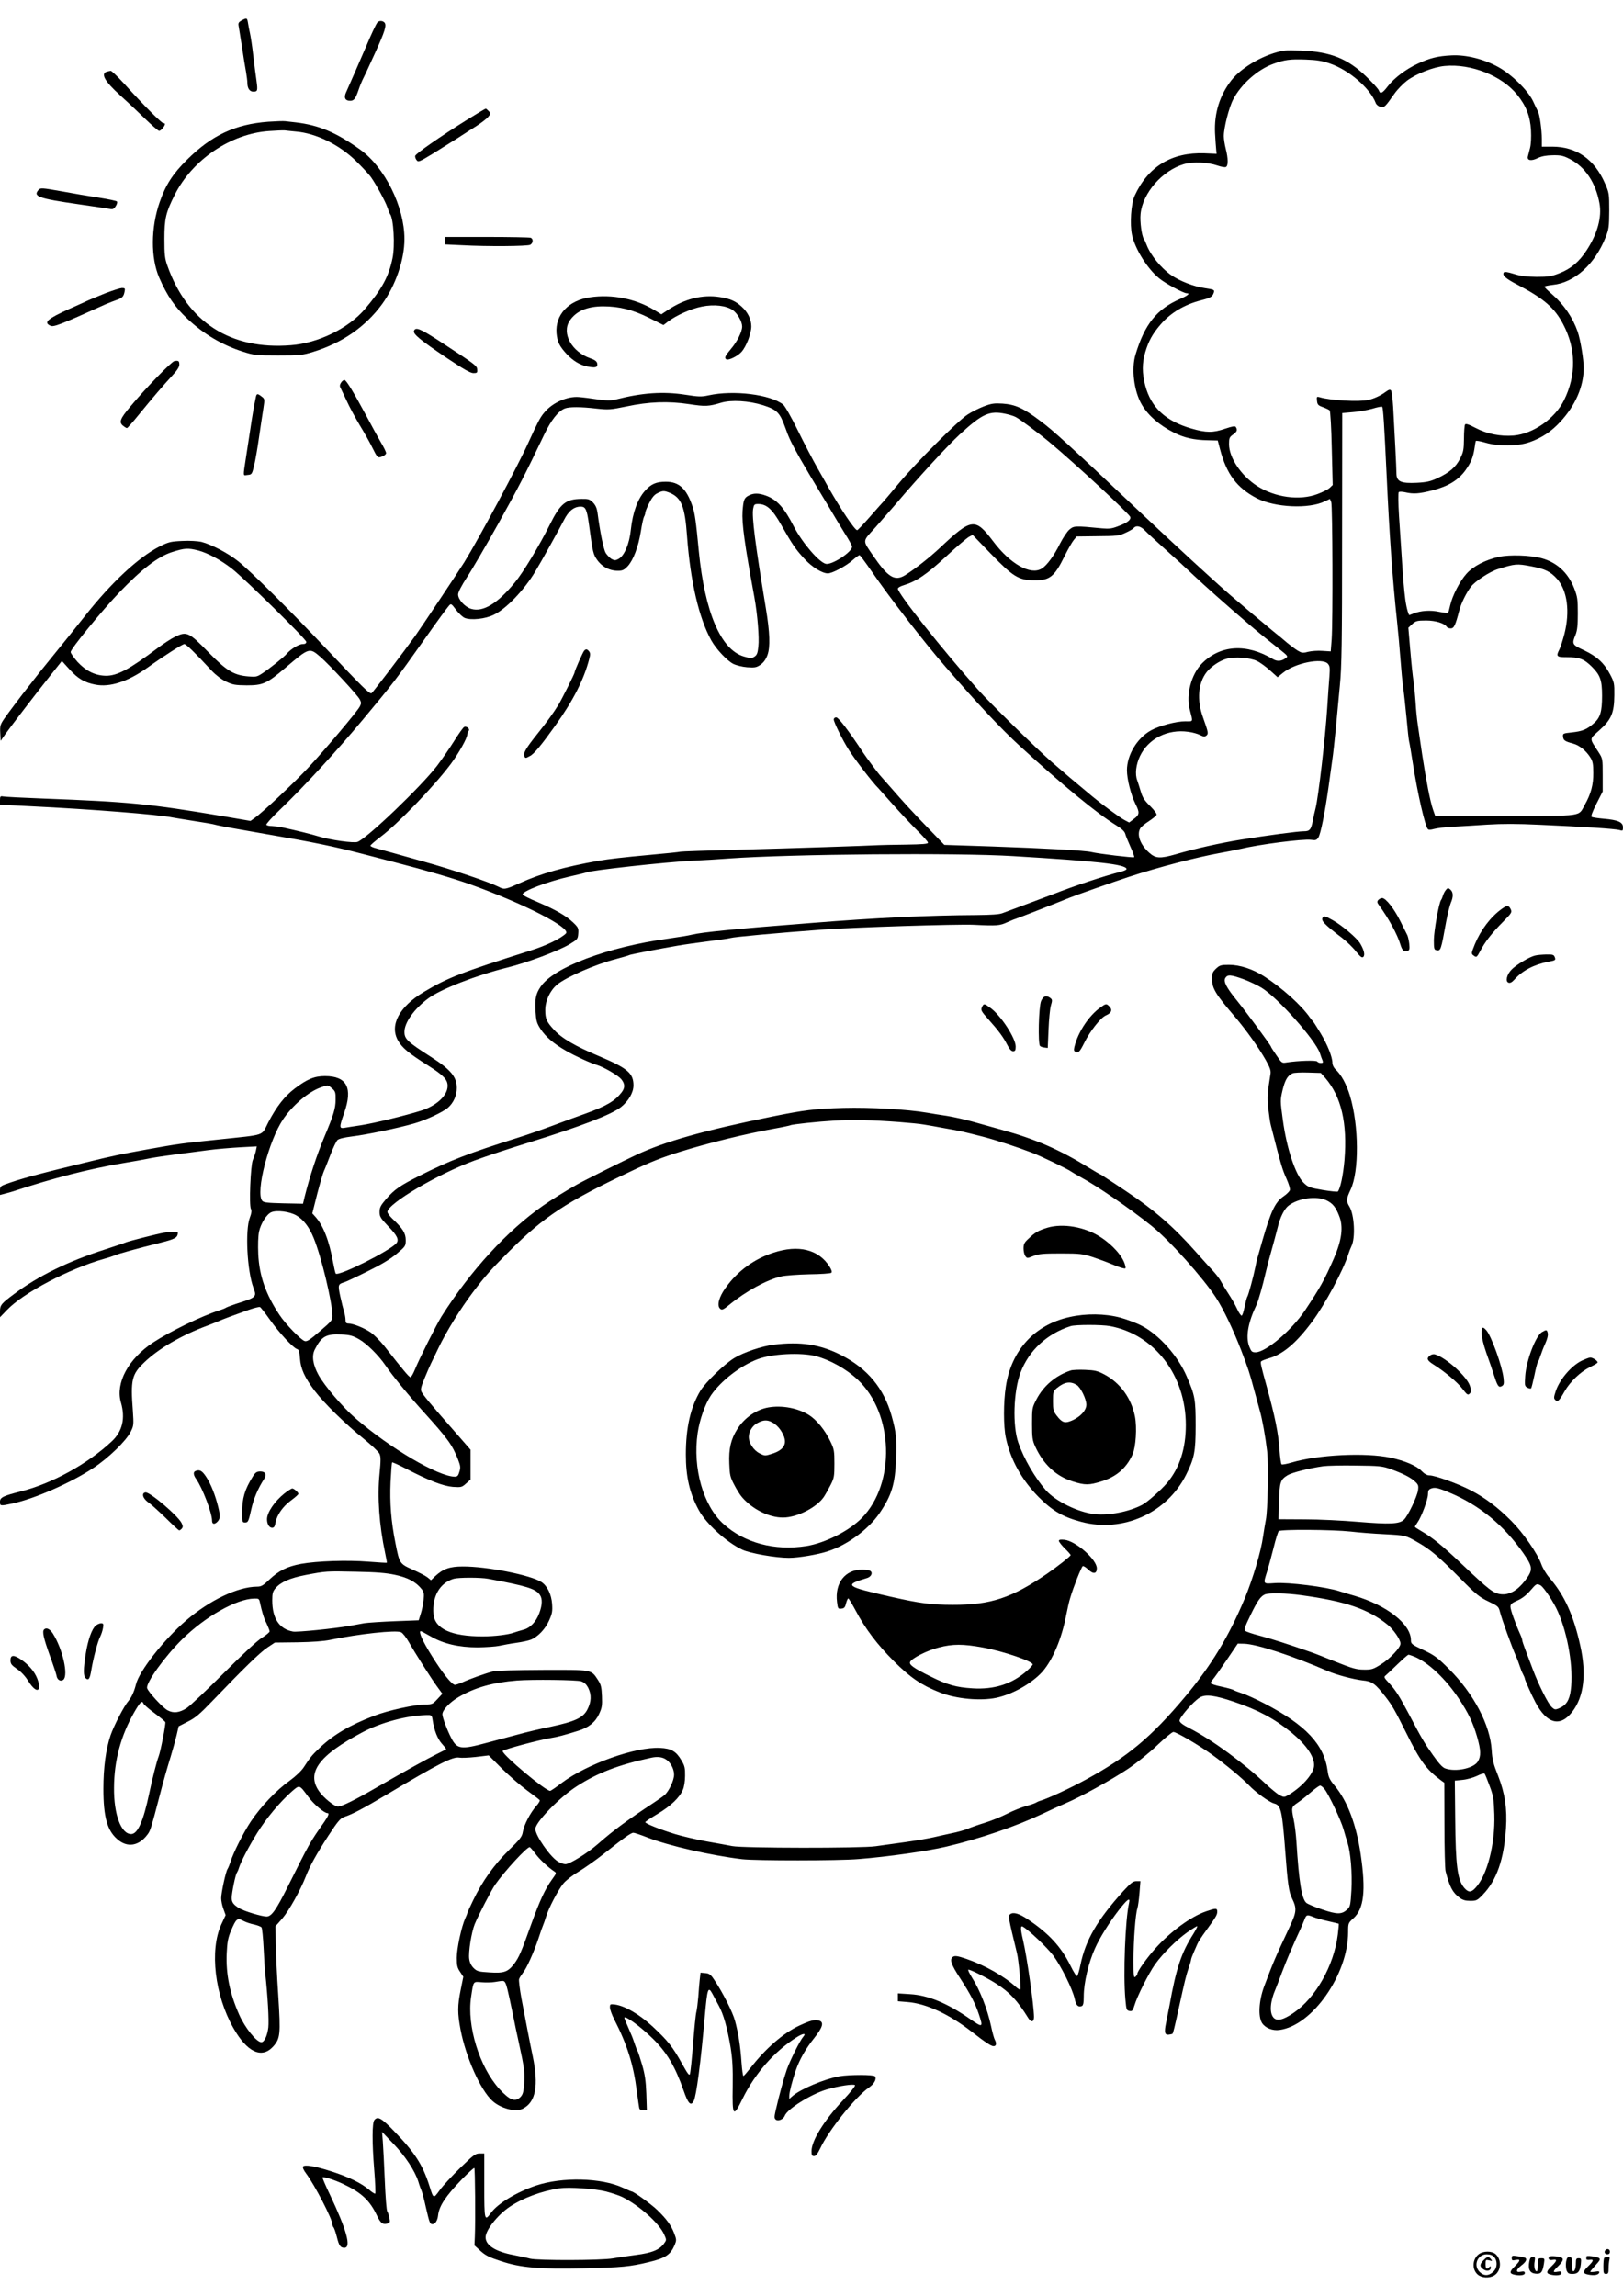
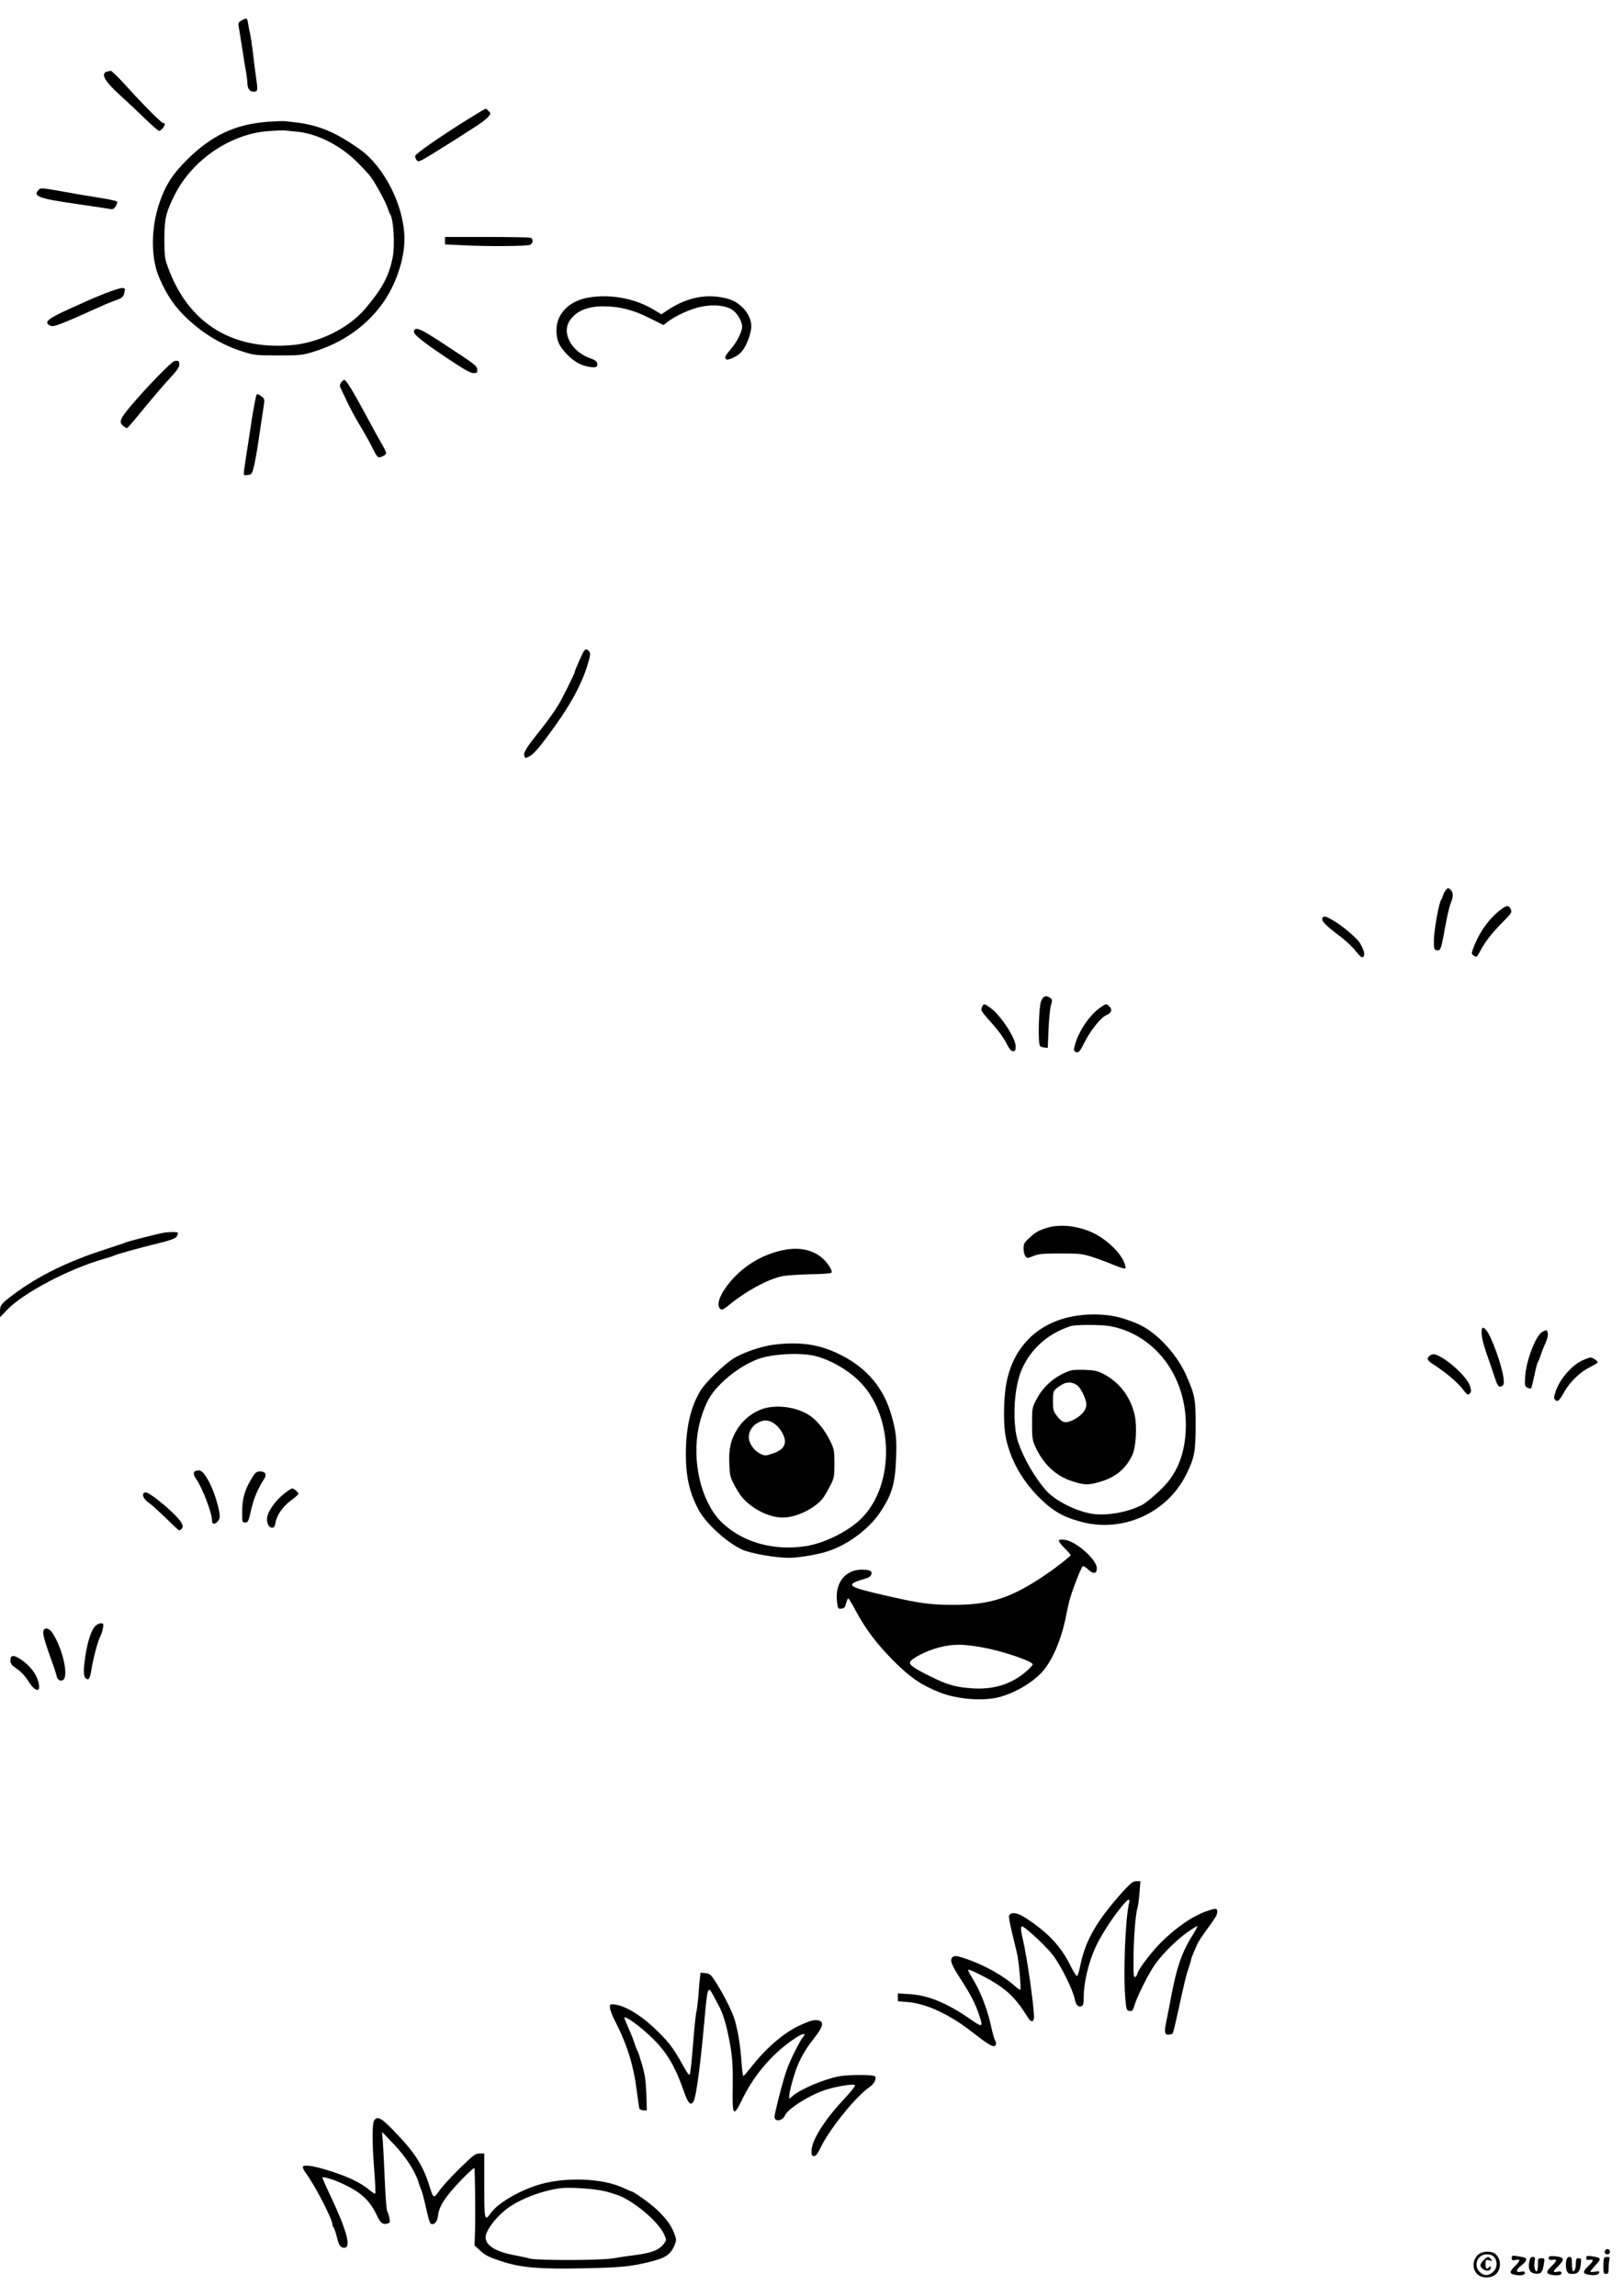
<svg xmlns="http://www.w3.org/2000/svg" version="1.0" width="1240pt" height="1754pt" viewBox="0 0 1240 1754" preserveAspectRatio="xMidYMid meet">
  <g transform="translate(0,1754) scale(0.1,-0.1)" fill="#000000" stroke="none">
    <path d="M1846 17384 c-23 -13 -27 -21 -23 -42 3 -15 14 -88 26 -162 11 -74 25 -160 31 -191 5 -30 10 -68 10 -83 0 -40 17 -66 45 -66 33 0 35 7 25 81 -5 35 -17 123 -25 194 -8 72 -20 148 -25 170 -5 22 -12 57 -15 78 -7 42 -9 42 -49 21z" />
-     <path d="M2883 17368 c-11 -14 -45 -86 -88 -188 -37 -86 -133 -307 -152 -348 -17 -39 -5 -62 32 -62 29 0 41 15 64 82 10 30 24 63 29 74 9 17 37 75 102 219 70 154 85 202 68 222 -13 16 -43 17 -55 1z" />
-     <path d="M9815 17154 c-145 -23 -323 -122 -406 -226 -90 -115 -133 -252 -126 -404 3 -54 7 -112 9 -129 l3 -30 -92 4 c-250 9 -431 -100 -534 -324 -28 -61 -38 -219 -20 -301 24 -108 118 -257 206 -329 46 -39 187 -115 211 -115 30 0 11 -17 -51 -44 -177 -77 -269 -192 -339 -423 -34 -110 -12 -282 47 -383 50 -85 134 -158 247 -215 77 -39 153 -56 257 -58 l77 -2 17 -65 c49 -190 129 -297 281 -376 138 -71 398 -83 519 -24 l40 19 10 -25 c10 -28 13 -908 3 -1050 l-7 -90 -63 4 c-35 3 -85 -1 -110 -7 -41 -11 -49 -9 -81 10 -19 12 -54 38 -78 58 -23 20 -72 61 -110 91 -60 49 -257 215 -325 274 -128 111 -404 365 -681 626 -565 534 -670 630 -774 707 -127 96 -188 123 -285 130 -64 4 -85 1 -143 -21 -37 -14 -93 -42 -125 -63 -74 -48 -390 -364 -523 -523 -57 -69 -111 -132 -119 -141 -8 -8 -55 -61 -104 -117 -49 -56 -93 -102 -97 -102 -18 0 -124 158 -219 325 -9 17 -46 82 -82 145 -36 63 -105 195 -153 293 -49 100 -98 186 -112 197 -98 77 -379 112 -570 70 -55 -12 -76 -11 -178 5 -169 26 -329 15 -528 -36 -40 -10 -66 -10 -140 0 -51 8 -115 16 -143 18 -90 8 -206 -44 -267 -120 -31 -36 -51 -77 -122 -232 -77 -171 -377 -731 -488 -910 -40 -65 -327 -495 -373 -560 -88 -123 -325 -434 -335 -440 -14 -9 -65 41 -347 340 -279 296 -573 588 -670 666 -78 63 -206 130 -284 150 -28 6 -89 10 -145 7 -89 -4 -105 -8 -173 -42 -162 -83 -368 -274 -570 -530 -69 -87 -179 -225 -245 -305 -66 -81 -131 -162 -145 -181 -14 -18 -34 -45 -46 -59 -44 -55 -152 -198 -183 -243 -29 -43 -32 -54 -29 -108 l3 -59 35 50 c45 63 227 301 343 447 l90 113 58 -64 c64 -71 115 -101 199 -117 110 -21 246 23 394 128 127 91 270 182 284 182 14 0 77 -61 208 -202 32 -34 75 -67 110 -84 52 -25 70 -28 159 -29 124 0 154 13 297 135 181 154 182 154 265 83 70 -61 284 -291 302 -326 12 -23 12 -31 0 -54 -21 -40 -268 -332 -391 -464 -111 -119 -347 -340 -409 -385 l-35 -25 -215 37 c-558 94 -710 109 -1369 134 -157 6 -295 13 -307 16 -20 4 -23 0 -23 -29 l0 -34 238 -12 c454 -22 975 -63 1082 -86 14 -3 86 -14 160 -26 74 -11 149 -24 165 -29 17 -6 188 -37 380 -70 368 -63 519 -94 750 -154 77 -20 183 -48 235 -61 252 -65 455 -125 579 -169 411 -147 776 -334 735 -376 -37 -38 -152 -94 -268 -130 -533 -169 -633 -207 -817 -317 -190 -113 -266 -257 -196 -375 32 -54 80 -94 229 -188 118 -75 148 -107 148 -155 0 -73 -85 -152 -203 -189 -121 -38 -358 -96 -462 -112 -49 -7 -105 -16 -122 -19 -42 -7 -42 3 -3 115 67 190 20 280 -147 280 -81 0 -136 -23 -231 -95 -77 -58 -139 -137 -202 -258 -56 -108 -10 -92 -385 -132 -279 -29 -301 -32 -535 -74 -210 -38 -277 -52 -480 -102 -367 -89 -501 -126 -607 -165 -39 -14 -43 -19 -43 -49 l0 -33 38 10 c20 5 51 14 67 19 302 100 580 171 835 214 80 13 165 29 190 34 25 6 115 20 200 31 85 11 205 27 265 35 61 8 168 17 239 21 l128 7 -7 -34 c-4 -19 -14 -50 -23 -69 -18 -42 -30 -347 -15 -375 7 -12 5 -32 -8 -66 -37 -96 -21 -406 27 -535 27 -72 25 -74 -136 -125 -36 -12 -69 -25 -75 -29 -5 -4 -28 -13 -50 -20 -133 -42 -375 -160 -505 -245 -190 -125 -289 -310 -246 -458 35 -121 12 -221 -71 -298 -184 -172 -454 -320 -688 -380 -140 -35 -165 -47 -165 -80 0 -33 1 -34 94 -14 170 36 450 159 620 272 118 78 251 208 285 277 23 46 23 54 16 160 -18 234 -8 277 84 366 110 107 288 211 486 284 39 15 79 31 90 36 21 10 117 46 230 86 38 13 75 22 81 20 6 -2 40 -46 77 -98 71 -100 176 -213 206 -223 15 -4 19 -19 23 -73 6 -79 35 -143 113 -247 71 -93 235 -254 370 -362 60 -49 116 -101 124 -117 11 -24 11 -49 1 -153 -18 -176 -3 -392 43 -608 8 -38 14 -71 13 -72 -1 -2 -65 2 -142 8 -162 13 -392 5 -514 -17 -106 -20 -169 -51 -242 -120 -48 -46 -62 -54 -95 -54 -146 -1 -361 -103 -542 -259 -169 -146 -357 -385 -382 -487 -14 -56 -34 -100 -59 -129 -32 -37 -109 -185 -135 -260 -36 -105 -55 -247 -55 -410 0 -212 29 -317 105 -383 78 -70 169 -54 236 40 18 25 27 54 84 273 36 139 60 222 90 320 15 50 35 121 44 159 l16 69 70 36 c57 28 92 58 185 155 243 253 367 374 423 411 l57 38 173 2 c112 2 200 8 252 19 216 45 501 76 539 58 13 -6 39 -39 59 -74 45 -80 173 -282 221 -347 l36 -49 -38 -41 c-35 -38 -41 -41 -91 -41 -79 0 -289 -46 -394 -87 -187 -72 -307 -143 -413 -243 -60 -57 -72 -71 -124 -151 -18 -27 -61 -68 -109 -103 -101 -72 -219 -197 -294 -309 -58 -88 -134 -238 -157 -312 -7 -22 -17 -45 -21 -51 -13 -16 -49 -181 -49 -224 0 -19 7 -56 17 -82 l17 -47 -33 -71 c-91 -197 -50 -542 93 -793 104 -183 215 -235 302 -141 56 62 59 92 40 392 -10 147 -18 326 -19 397 l-2 131 52 59 c50 58 138 215 179 320 31 81 84 176 174 314 71 109 91 132 120 142 66 22 143 63 330 174 395 235 500 288 549 279 14 -3 71 -1 126 5 l99 12 100 -100 c56 -55 142 -130 191 -166 50 -37 94 -70 98 -75 5 -4 -7 -25 -26 -46 -46 -52 -93 -143 -102 -196 -6 -38 -19 -55 -109 -143 -112 -111 -200 -234 -271 -381 -25 -51 -45 -96 -45 -99 0 -4 -7 -21 -15 -38 -29 -64 -65 -231 -65 -302 0 -59 4 -76 25 -107 l25 -38 -20 -99 c-25 -123 -25 -179 -1 -306 41 -211 151 -458 242 -542 66 -60 179 -89 235 -60 98 51 121 176 74 402 -17 78 -59 297 -86 440 -13 71 -21 138 -18 147 3 10 16 30 28 46 29 34 86 162 121 267 14 44 30 89 35 100 5 11 14 38 21 60 19 67 95 211 134 258 21 25 73 65 119 92 44 27 130 87 189 134 152 121 208 161 226 161 9 0 56 -16 105 -35 162 -64 486 -138 726 -167 106 -12 735 -12 890 1 226 18 527 61 670 95 256 60 535 156 740 253 52 25 129 60 171 78 114 48 349 178 477 263 64 43 159 119 221 178 60 57 116 104 126 104 23 0 194 -100 295 -173 104 -75 231 -180 285 -237 51 -53 154 -127 189 -136 53 -13 62 -52 86 -369 18 -241 27 -308 51 -355 38 -78 36 -104 -16 -215 -117 -250 -126 -271 -197 -460 -40 -109 -47 -230 -15 -279 25 -38 81 -60 134 -52 250 34 523 424 523 747 0 68 1 70 40 105 81 73 97 211 56 489 -33 226 -100 404 -196 521 -41 49 -50 68 -56 113 -26 204 -166 354 -486 520 -62 32 -138 67 -168 76 -30 10 -59 21 -65 25 -5 5 -47 16 -92 26 -46 9 -83 22 -83 27 0 6 8 19 18 30 9 10 56 76 103 145 l86 127 49 -1 c97 -3 366 -91 639 -209 66 -29 196 -63 265 -71 74 -7 97 -24 177 -127 50 -65 68 -96 156 -272 108 -218 153 -280 267 -365 l25 -18 1 -324 c0 -177 4 -336 9 -353 31 -119 53 -161 105 -200 25 -19 46 -25 84 -25 46 0 53 3 96 48 105 109 161 270 176 505 10 152 -8 269 -60 402 -36 90 -45 125 -49 195 -11 193 -138 434 -328 623 -86 86 -111 104 -194 143 -89 42 -95 47 -95 75 0 123 -184 267 -433 340 -40 11 -91 27 -113 34 -100 33 -390 70 -495 62 -91 -6 -89 -10 -58 89 12 38 34 120 50 183 15 62 33 119 39 125 15 15 409 12 550 -3 58 -7 173 -16 255 -20 166 -9 162 -8 260 -64 97 -56 158 -108 320 -272 123 -125 150 -146 217 -178 73 -35 78 -39 88 -79 15 -59 88 -261 124 -343 8 -16 19 -47 26 -68 7 -22 18 -51 26 -65 8 -15 14 -30 14 -34 0 -10 55 -133 82 -183 88 -165 190 -190 282 -69 87 114 108 286 60 502 -51 232 -120 385 -235 519 -25 28 -53 76 -63 105 -29 81 -138 239 -230 331 -105 105 -198 175 -309 233 -98 51 -273 114 -315 114 -19 0 -39 11 -62 35 -38 39 -128 77 -235 100 -192 41 -555 23 -757 -37 -37 -11 -71 -17 -76 -14 -5 3 -12 52 -16 108 -8 127 -34 256 -101 498 -41 147 -46 171 -40 180 3 5 31 16 62 25 107 31 209 118 331 283 94 126 236 391 272 507 7 22 18 51 25 65 32 62 23 241 -15 303 -26 43 -25 57 9 130 66 140 64 488 -5 717 -27 88 -65 159 -109 200 -15 14 -25 35 -25 50 0 46 -38 141 -92 230 -28 47 -54 87 -58 90 -3 3 -13 14 -21 26 -65 94 -210 225 -349 315 -86 56 -187 89 -270 89 -61 0 -71 -3 -99 -29 -26 -25 -31 -36 -31 -77 0 -74 27 -118 178 -294 86 -102 176 -228 233 -328 32 -57 40 -80 36 -105 -23 -140 -25 -179 -17 -264 6 -51 14 -110 20 -130 77 -302 86 -333 120 -409 17 -38 28 -75 25 -85 -4 -11 -25 -32 -49 -48 -63 -44 -95 -109 -162 -341 -38 -131 -44 -152 -53 -200 -14 -70 -53 -214 -61 -225 -4 -5 -13 -40 -21 -77 -7 -38 -17 -68 -23 -68 -6 1 -22 24 -35 53 -13 29 -42 79 -63 111 -22 33 -48 76 -58 95 -10 20 -36 54 -57 77 -21 22 -83 91 -138 153 -164 186 -318 320 -530 461 -60 40 -129 86 -153 101 -23 16 -44 29 -47 29 -2 0 -41 23 -87 51 -222 137 -408 218 -658 287 -63 18 -164 46 -225 63 -60 17 -150 37 -200 45 -49 7 -117 18 -150 24 -158 27 -433 42 -640 37 -219 -6 -303 -17 -545 -66 -526 -107 -818 -190 -1039 -293 -89 -41 -407 -200 -452 -226 -83 -47 -198 -118 -259 -161 -276 -193 -554 -496 -776 -846 -38 -61 -170 -323 -204 -407 -13 -32 -28 -58 -34 -58 -10 0 -50 47 -199 237 -32 40 -78 86 -103 104 -51 35 -136 69 -171 69 -18 0 -23 6 -23 28 0 15 -5 43 -11 62 -6 19 -19 72 -29 117 -19 89 -17 94 30 108 14 4 93 41 177 83 106 52 174 93 223 134 68 57 70 60 70 105 0 52 -22 88 -97 159 -24 22 -43 48 -43 56 0 63 385 290 665 393 92 34 270 93 420 139 390 121 625 211 699 269 58 46 96 111 96 166 0 93 -45 131 -260 222 -188 79 -291 139 -352 208 -52 57 -62 79 -62 146 0 71 37 150 92 195 70 57 291 154 450 195 52 14 97 27 101 30 8 5 227 47 366 71 44 8 151 23 237 34 87 11 163 22 170 25 24 8 347 38 713 65 218 16 1027 42 1144 36 179 -9 200 -7 258 20 30 13 56 24 59 24 5 0 357 138 414 162 41 17 327 118 452 159 232 76 521 151 703 184 50 9 117 22 150 30 150 36 482 78 541 70 36 -5 43 -3 57 18 17 27 49 184 77 382 10 72 23 166 29 210 7 44 18 152 27 240 8 88 22 237 31 330 14 142 17 326 17 1125 l1 955 80 7 c44 3 111 15 150 26 38 12 72 18 75 15 8 -7 16 -136 34 -518 21 -455 45 -797 80 -1122 8 -76 20 -205 26 -288 6 -82 15 -179 21 -215 5 -36 16 -139 25 -230 8 -91 17 -173 20 -183 3 -9 16 -86 29 -170 36 -230 93 -479 115 -501 6 -6 23 -5 47 2 21 6 85 14 143 17 58 3 177 10 265 16 112 7 230 7 395 -1 340 -15 579 -31 612 -40 26 -8 28 -7 28 21 0 39 -39 56 -148 65 -44 4 -85 10 -91 14 -8 4 5 38 36 100 l48 94 0 126 c0 124 0 125 -32 175 -72 111 -72 95 7 167 91 81 113 132 114 268 1 89 -1 99 -32 158 -46 87 -99 137 -198 184 -93 43 -96 48 -66 120 13 33 17 72 17 163 0 108 -3 127 -28 192 -47 119 -132 197 -249 229 -86 23 -242 28 -323 11 -103 -22 -198 -71 -250 -129 -51 -56 -109 -169 -125 -242 -6 -27 -13 -52 -15 -56 -2 -4 -32 -1 -67 6 -68 15 -142 10 -197 -12 -19 -8 -35 -13 -35 -12 -15 30 -28 95 -36 179 -10 98 -14 161 -41 578 -6 95 -7 177 -2 182 4 4 26 4 48 -1 64 -15 108 -12 212 15 119 31 195 78 249 152 43 60 59 99 70 170 3 26 8 51 10 55 3 3 35 -2 72 -13 102 -30 246 -29 340 4 91 32 164 80 234 156 115 124 178 270 178 411 0 65 -25 215 -46 276 -37 107 -105 207 -193 284 -34 29 -61 56 -61 60 0 4 28 10 63 14 165 16 322 157 404 363 25 62 27 80 28 203 0 130 -1 138 -32 208 -80 185 -219 282 -403 282 l-80 0 0 58 c0 69 -16 186 -29 210 -5 9 -22 44 -37 77 -37 81 -162 205 -265 262 -109 61 -247 96 -359 90 -104 -5 -164 -20 -255 -62 -92 -42 -182 -110 -231 -173 -42 -55 -59 -63 -69 -33 -3 10 -46 58 -95 105 -144 139 -273 190 -498 200 -54 2 -110 2 -127 0z m345 -99 c147 -50 308 -189 351 -302 4 -12 20 -25 35 -29 30 -8 35 -3 109 102 22 31 65 75 95 98 74 54 201 104 288 112 201 19 437 -75 553 -219 69 -85 100 -165 106 -271 3 -54 0 -109 -7 -136 -6 -25 -14 -54 -17 -66 -7 -31 28 -36 77 -11 30 14 63 20 113 21 61 1 81 -3 131 -29 117 -60 197 -180 226 -337 20 -106 -15 -233 -98 -360 -57 -88 -120 -141 -207 -175 -61 -24 -83 -28 -175 -28 -79 1 -122 6 -175 23 -49 15 -71 18 -76 10 -13 -21 14 -46 105 -93 202 -106 283 -176 349 -302 99 -188 101 -390 6 -581 -70 -141 -236 -256 -384 -269 -102 -8 -204 12 -291 58 -54 28 -75 35 -81 26 -4 -7 -8 -55 -8 -107 -1 -85 -4 -102 -29 -152 -33 -66 -81 -107 -172 -150 -54 -25 -83 -32 -158 -36 -123 -6 -156 9 -157 71 0 44 -14 309 -25 507 -4 63 -11 121 -16 127 -8 10 -17 7 -42 -11 -36 -27 -88 -51 -131 -61 -70 -16 -295 -4 -373 21 -22 6 -23 4 -20 -27 3 -29 8 -36 45 -49 24 -9 47 -20 52 -25 5 -6 13 -136 16 -290 l7 -280 -23 -22 c-13 -12 -55 -33 -93 -47 -137 -52 -325 -26 -462 62 -122 79 -214 216 -214 319 0 46 3 54 30 73 31 22 36 35 22 58 -6 9 -25 6 -82 -13 -93 -32 -145 -31 -256 1 -198 57 -309 160 -354 328 -25 96 -25 171 0 256 25 84 55 139 115 209 77 91 185 155 311 187 75 19 88 28 98 60 6 20 1 22 -69 33 -84 12 -192 54 -258 100 -76 53 -157 152 -187 231 -7 19 -17 40 -21 45 -16 23 -31 133 -25 190 16 161 166 332 331 381 70 20 183 15 258 -11 26 -9 54 -14 62 -11 20 7 19 65 0 139 -8 32 -15 75 -15 97 0 64 40 221 72 281 61 117 187 228 306 271 88 32 128 37 247 33 85 -3 127 -10 185 -30z m-4331 -2610 c107 -34 129 -56 170 -170 29 -82 45 -115 115 -240 33 -58 116 -198 169 -285 25 -41 62 -102 81 -135 19 -33 60 -100 90 -149 31 -48 56 -94 56 -102 0 -41 -155 -142 -201 -131 -54 14 -181 163 -245 287 -74 145 -130 205 -215 235 -53 19 -92 19 -128 0 -36 -18 -41 -33 -48 -120 -6 -91 15 -248 91 -660 23 -128 38 -305 30 -373 -5 -51 -11 -66 -30 -78 -21 -14 -29 -14 -80 1 -177 51 -299 338 -345 805 -22 230 -30 288 -48 341 -46 137 -103 189 -204 189 -74 0 -113 -17 -160 -70 -56 -63 -93 -165 -107 -294 -11 -111 -50 -202 -95 -226 -23 -12 -30 -12 -53 0 -14 9 -34 30 -45 47 -16 29 -43 161 -62 307 -5 35 -15 57 -35 78 -25 25 -36 28 -87 27 -121 -1 -162 -35 -243 -198 -80 -160 -202 -363 -267 -441 -132 -161 -243 -228 -333 -201 -48 14 -100 71 -100 110 0 17 25 66 68 132 38 57 145 241 239 409 156 280 204 373 352 683 53 110 107 178 157 197 33 13 121 13 241 -1 92 -10 106 -9 228 16 173 37 321 42 480 18 123 -19 149 -18 245 11 78 23 210 15 319 -19z m1853 -66 c29 -6 65 -17 79 -25 30 -15 179 -126 259 -193 191 -159 605 -543 615 -569 8 -22 -22 -46 -93 -72 -46 -18 -69 -21 -122 -16 -208 20 -214 20 -249 -9 -18 -15 -50 -64 -73 -109 -46 -93 -101 -167 -140 -190 -85 -51 -239 35 -370 209 -138 182 -164 179 -408 -51 -79 -74 -189 -160 -265 -208 -79 -48 -130 -17 -244 149 -83 122 -84 105 16 215 32 36 101 115 153 175 176 208 399 450 492 536 173 159 228 184 350 158z m-2564 -604 c88 -37 115 -105 131 -330 26 -349 91 -627 186 -798 37 -66 120 -154 167 -178 22 -11 69 -23 106 -26 59 -4 71 -2 102 19 23 16 41 40 53 73 23 61 19 174 -12 360 -81 488 -108 700 -97 758 6 33 10 37 38 37 65 0 109 -39 178 -162 84 -148 109 -185 178 -259 56 -61 134 -109 177 -109 33 0 137 55 187 99 25 22 50 41 55 40 4 0 44 -53 88 -117 140 -205 411 -555 571 -738 249 -287 424 -473 565 -602 322 -295 591 -517 738 -607 42 -26 63 -46 68 -64 3 -14 22 -59 40 -100 19 -40 31 -76 28 -79 -6 -6 -272 26 -325 39 -49 12 -335 28 -760 43 l-365 12 -116 120 c-130 134 -194 204 -294 319 -39 44 -72 82 -75 85 -13 12 -108 139 -135 180 -113 171 -189 270 -206 270 -11 0 -19 -7 -19 -16 0 -20 68 -159 113 -229 44 -71 191 -262 227 -295 3 -3 51 -57 107 -120 56 -63 140 -153 187 -200 47 -46 86 -90 86 -97 0 -10 -41 -13 -172 -15 -95 -1 -186 -3 -203 -4 -86 -5 -693 -25 -1075 -35 -239 -6 -438 -13 -441 -15 -3 -2 -107 -13 -230 -24 -207 -19 -319 -32 -394 -45 -264 -47 -442 -97 -611 -174 -103 -46 -112 -48 -155 -25 -71 36 -357 133 -574 193 -82 23 -188 53 -235 66 -47 13 -104 29 -127 35 -24 6 -43 15 -43 20 0 5 35 35 77 67 131 98 408 385 537 557 59 79 126 198 126 225 0 9 5 22 10 27 14 14 -14 39 -33 31 -8 -3 -42 -51 -77 -107 -35 -56 -94 -141 -131 -190 -126 -163 -534 -553 -607 -581 -29 -11 -206 14 -295 41 -55 17 -159 43 -282 70 -22 5 -57 9 -77 10 -20 0 -40 4 -43 10 -3 5 42 56 101 112 190 182 434 448 639 694 233 280 243 293 467 609 93 132 178 248 188 258 16 18 18 17 54 -31 20 -27 50 -55 66 -62 48 -20 159 -8 223 24 94 45 230 187 314 326 43 70 191 337 222 398 35 69 76 102 128 102 37 0 47 -21 63 -138 5 -39 14 -103 20 -142 5 -38 16 -82 24 -97 37 -72 102 -113 177 -113 35 0 47 6 74 34 43 46 82 148 101 266 8 52 19 103 24 112 6 10 10 24 10 31 0 8 13 41 30 74 21 42 39 64 62 75 42 21 51 21 96 3z m3628 -286 c16 -17 88 -83 159 -147 72 -64 168 -152 215 -197 86 -81 257 -233 406 -360 77 -66 114 -97 258 -211 55 -44 58 -48 40 -61 -34 -25 -66 -27 -98 -8 -202 121 -401 109 -542 -32 -82 -82 -124 -239 -94 -353 25 -100 29 -90 -34 -90 -70 0 -195 -33 -260 -68 -107 -58 -186 -188 -186 -306 0 -67 31 -189 65 -257 33 -65 32 -82 -11 -114 l-37 -28 -36 19 c-36 19 -169 117 -246 181 -153 127 -213 178 -315 267 -117 103 -467 446 -556 546 -276 310 -614 736 -614 773 0 8 19 19 43 26 97 29 177 83 325 220 81 75 160 142 175 150 l28 15 142 -147 c168 -173 210 -199 330 -200 117 -1 154 28 231 186 25 50 56 105 69 121 l23 28 159 2 c145 1 165 3 212 25 29 13 58 29 64 37 19 23 53 16 85 -17z m-7231 -154 c74 -20 169 -71 258 -140 96 -75 567 -538 567 -558 0 -12 -9 -17 -28 -17 -29 0 -93 -40 -122 -75 -19 -23 -131 -113 -188 -150 -38 -25 -48 -27 -105 -22 -111 9 -166 43 -307 187 -147 151 -164 159 -252 116 -29 -14 -89 -53 -133 -86 -217 -163 -310 -213 -396 -212 -81 1 -152 36 -217 106 -28 32 -52 66 -52 75 0 25 238 316 373 457 169 176 295 273 402 307 98 31 120 32 200 12z m10184 -121 c106 -20 147 -40 198 -97 78 -90 99 -248 55 -421 -13 -49 -30 -102 -38 -117 -27 -53 -21 -59 54 -59 99 0 135 -14 195 -74 63 -63 77 -102 77 -220 0 -124 -14 -169 -64 -212 -53 -47 -86 -60 -169 -69 -65 -7 -68 -8 -65 -33 3 -28 14 -35 76 -52 48 -12 101 -55 133 -107 18 -28 22 -51 22 -117 1 -90 -18 -160 -64 -242 -53 -94 3 -86 -606 -86 l-538 0 -17 49 c-21 60 -52 220 -83 423 -12 85 -28 187 -33 225 -6 39 -14 117 -17 175 -4 58 -11 130 -16 160 -5 30 -16 134 -24 230 l-15 175 30 28 c27 24 38 27 106 27 73 0 141 -21 159 -50 3 -5 17 -10 29 -10 25 0 35 22 66 140 14 53 53 132 88 178 33 43 145 116 207 135 131 41 144 42 254 21z m-2096 -723 c24 -11 69 -44 100 -72 l58 -52 42 34 c92 75 299 116 342 69 15 -17 17 -31 12 -97 -4 -43 -11 -152 -17 -243 -15 -229 -67 -678 -89 -765 -6 -22 -15 -64 -21 -94 -13 -69 -24 -81 -69 -81 -45 0 -276 -31 -481 -64 -159 -26 -348 -68 -498 -112 -120 -34 -153 -32 -203 13 -67 61 -95 135 -68 184 5 11 35 36 65 55 30 20 58 42 60 49 4 8 -17 36 -49 68 -44 43 -58 65 -72 113 -10 32 -21 69 -26 82 -19 48 -10 122 21 187 64 133 211 207 368 185 33 -4 74 -16 91 -25 26 -13 35 -14 48 -4 17 15 15 23 -26 139 -48 133 -37 263 28 346 33 42 99 87 150 101 63 18 180 10 234 -16z m-1858 -1491 c645 -39 851 -62 862 -97 2 -6 -18 -16 -44 -22 -128 -33 -350 -106 -518 -172 -27 -10 -117 -44 -200 -75 -82 -31 -166 -62 -185 -69 -24 -10 -86 -14 -200 -15 -368 -2 -769 -21 -1255 -60 -593 -46 -843 -71 -920 -90 -22 -6 -103 -19 -180 -30 -465 -64 -877 -220 -975 -368 -37 -55 -44 -92 -38 -192 4 -67 9 -85 37 -129 39 -60 100 -113 196 -168 69 -40 187 -94 235 -108 51 -15 161 -79 185 -107 31 -37 32 -67 3 -104 -51 -65 -114 -102 -273 -160 -66 -23 -179 -65 -251 -92 -72 -27 -191 -69 -265 -92 -384 -121 -522 -175 -753 -291 -152 -77 -191 -104 -255 -177 -43 -50 -51 -66 -51 -100 0 -35 7 -47 65 -108 70 -72 85 -104 64 -130 -48 -58 -441 -255 -464 -233 -3 4 -12 42 -20 85 -30 168 -76 285 -138 352 l-21 23 37 147 c21 80 44 160 52 177 8 16 30 73 50 125 20 52 44 102 53 111 11 11 51 20 112 28 104 12 363 66 477 100 87 25 213 84 254 118 43 37 69 93 69 153 0 83 -46 139 -192 233 -186 119 -208 140 -208 195 0 70 73 174 180 254 94 71 370 179 610 238 146 36 391 128 473 178 59 36 62 39 65 81 3 40 0 47 -40 85 -55 52 -132 96 -272 156 -61 25 -111 51 -113 56 -8 25 189 100 366 140 63 14 119 28 122 30 26 15 603 79 809 89 74 3 200 11 280 17 479 34 1733 45 2175 18z m1756 -940 c46 -17 108 -47 139 -66 125 -78 407 -395 444 -498 7 -23 17 -49 21 -58 5 -14 2 -18 -13 -18 -12 0 -24 5 -28 11 -7 11 -144 7 -235 -7 -35 -6 -37 -4 -77 55 -23 33 -42 63 -42 66 0 9 -183 257 -254 345 -86 105 -111 153 -94 180 17 27 42 25 139 -10z m625 -755 c122 -143 169 -344 146 -627 -10 -116 -32 -219 -51 -240 -3 -3 -55 2 -115 12 -100 17 -111 21 -146 55 -63 61 -130 264 -159 480 -20 147 -20 151 -2 228 19 78 39 112 76 128 11 5 64 8 118 6 l98 -3 35 -39z m-7589 -79 c25 -22 28 -30 27 -88 0 -64 -16 -117 -84 -278 -61 -146 -112 -302 -152 -460 l-13 -55 -150 3 c-123 3 -152 6 -162 20 -52 65 51 461 160 622 74 109 195 211 287 243 58 21 54 21 87 -7z m4335 -257 c76 -6 159 -14 185 -19 27 -4 100 -17 164 -29 121 -21 132 -24 289 -64 100 -26 259 -78 374 -122 66 -25 280 -128 301 -145 6 -4 37 -23 70 -41 128 -69 376 -239 543 -373 133 -106 394 -397 492 -548 57 -88 130 -240 193 -403 53 -139 64 -171 97 -295 17 -63 37 -137 45 -165 19 -66 43 -199 56 -310 12 -101 5 -458 -10 -526 -5 -24 -14 -81 -21 -126 -15 -112 -78 -323 -139 -471 -122 -292 -258 -517 -460 -757 -255 -304 -436 -455 -751 -627 -126 -69 -293 -146 -350 -163 -14 -4 -29 -11 -35 -15 -5 -4 -39 -16 -75 -26 -36 -10 -101 -36 -146 -59 -45 -23 -121 -54 -170 -69 -49 -15 -109 -36 -134 -47 -25 -10 -79 -25 -120 -33 -41 -9 -102 -22 -135 -30 -33 -8 -130 -25 -215 -37 -85 -12 -189 -26 -230 -32 -107 -16 -1016 -15 -1095 1 -33 6 -122 23 -198 36 -76 14 -184 39 -240 56 -111 34 -227 80 -227 91 0 4 42 32 94 63 100 60 168 124 193 184 10 21 17 67 17 107 1 59 -3 77 -27 117 -41 70 -78 92 -164 96 -186 10 -559 -123 -751 -267 -44 -34 -84 -61 -89 -61 -36 0 -363 274 -363 304 0 11 282 86 375 101 39 6 99 21 200 53 81 24 134 67 162 129 22 47 25 65 22 137 -3 70 -8 89 -31 124 -53 80 -39 77 -423 76 -202 -1 -356 -5 -380 -12 -55 -14 -181 -59 -232 -83 -24 -10 -49 -19 -57 -19 -23 0 -96 90 -178 223 -70 111 -103 187 -83 187 3 0 37 -18 74 -39 97 -57 216 -85 361 -85 63 1 138 6 165 12 28 6 86 17 130 23 44 6 94 17 111 24 54 22 110 81 139 146 24 53 27 71 23 128 -5 72 -37 137 -81 166 -81 53 -417 120 -602 119 -99 0 -150 -18 -211 -75 l-31 -30 -27 22 c-15 12 -66 38 -113 59 -100 45 -101 46 -132 204 -33 165 -44 306 -37 466 4 79 9 146 12 149 2 3 53 -20 112 -51 170 -88 278 -130 353 -136 63 -4 68 -3 100 26 l34 30 0 114 0 114 -130 149 c-170 193 -229 265 -244 292 -9 19 -6 35 23 105 19 46 41 97 49 113 8 17 34 69 56 116 61 128 171 305 265 429 93 123 140 176 280 315 266 264 432 374 931 610 152 72 231 103 375 148 215 67 501 137 718 176 62 11 116 23 120 25 13 8 207 28 337 36 142 8 285 5 497 -11z m3264 -599 c47 -23 70 -52 96 -120 33 -82 19 -185 -42 -325 -73 -166 -102 -218 -219 -394 -102 -152 -300 -321 -378 -321 -28 0 -33 5 -49 45 -28 74 -9 183 57 320 13 29 47 147 68 240 10 44 31 123 46 175 15 52 35 129 46 171 19 81 51 144 83 169 75 58 215 77 292 40z m-7871 -115 c54 -31 99 -90 132 -173 59 -144 141 -486 143 -593 0 -33 -7 -42 -96 -118 -75 -65 -99 -81 -116 -75 -30 9 -147 130 -193 200 -105 158 -154 298 -162 464 -3 72 -1 136 6 172 13 61 58 133 94 148 41 18 142 5 192 -25z m478 -945 c59 -33 151 -125 202 -200 49 -73 175 -227 291 -355 186 -206 220 -252 264 -365 18 -47 20 -61 10 -92 -8 -30 -16 -38 -34 -38 -126 0 -496 217 -760 446 -96 83 -235 246 -282 330 -43 78 -54 146 -29 195 51 101 86 121 206 115 62 -3 85 -9 132 -36z m7882 -992 c92 -33 154 -64 187 -96 24 -22 27 -31 22 -66 -8 -51 -77 -196 -108 -225 -35 -33 -108 -36 -351 -16 -115 10 -299 19 -409 19 l-198 1 4 135 c4 148 10 167 65 201 32 20 166 54 273 69 30 4 143 7 250 5 178 -2 201 -4 265 -27z m450 -180 c227 -95 413 -247 564 -463 74 -107 75 -127 11 -211 -58 -74 -118 -108 -181 -102 -58 6 -89 30 -296 226 -152 145 -232 209 -310 254 -29 17 -53 32 -53 35 0 3 9 17 19 32 31 43 81 178 81 217 0 27 5 37 23 43 28 12 55 6 142 -31z m-8056 -628 c96 -20 159 -54 201 -107 19 -24 21 -36 16 -86 -3 -31 -13 -79 -22 -106 l-15 -48 -182 -7 c-100 -4 -204 -11 -232 -15 -27 -5 -77 -14 -110 -20 -124 -22 -405 -50 -437 -44 -104 19 -158 100 -158 238 0 53 4 68 24 92 40 48 112 79 231 102 157 30 159 30 386 25 154 -3 230 -9 298 -24z m711 -30 c295 -55 362 -76 394 -122 21 -30 20 -76 -4 -141 -25 -67 -70 -114 -124 -127 -22 -6 -52 -15 -66 -20 -44 -17 -152 -30 -243 -30 -237 0 -364 57 -375 169 -12 134 47 239 154 271 38 11 206 11 264 0z m8040 -50 c24 -13 102 -130 133 -202 77 -175 120 -434 98 -597 -10 -80 -35 -118 -93 -142 -25 -10 -32 -9 -52 10 -29 27 -102 174 -146 291 -17 47 -43 113 -56 148 -13 34 -24 67 -24 73 0 6 -6 25 -14 42 -37 81 -76 191 -76 213 0 20 10 29 53 48 35 15 69 41 98 75 47 55 50 56 79 41z m-1830 -75 c338 -46 511 -105 658 -223 48 -38 102 -116 102 -147 0 -31 -80 -116 -151 -160 -58 -36 -70 -40 -129 -39 -55 0 -87 9 -210 58 -80 32 -167 67 -195 76 -157 55 -302 102 -390 125 -55 14 -105 31 -112 38 -9 9 0 36 41 119 54 112 78 145 111 159 31 12 160 10 275 -6z m-7955 -52 c17 -78 30 -122 52 -165 12 -26 23 -53 23 -60 -1 -7 -27 -29 -58 -48 -35 -21 -149 -127 -292 -270 -129 -129 -257 -250 -284 -268 -55 -35 -100 -41 -145 -17 -36 18 -150 142 -157 170 -10 40 135 242 269 374 175 172 413 307 549 310 33 1 38 -2 43 -26z m8822 -418 c106 -45 237 -168 337 -318 74 -111 109 -184 141 -293 30 -105 31 -148 6 -190 -32 -52 -168 -81 -248 -53 -22 7 -49 37 -95 102 -68 96 -88 131 -183 312 -77 145 -102 184 -153 239 -38 41 -41 46 -25 58 9 7 50 46 91 86 41 39 78 72 83 72 5 0 26 -7 46 -15z m-6367 -188 c25 -9 40 -23 55 -52 25 -52 23 -104 -7 -163 -32 -63 -93 -92 -280 -132 -79 -16 -192 -43 -253 -60 -60 -16 -168 -45 -240 -64 -192 -52 -223 -48 -267 37 -30 57 -68 157 -68 182 0 32 56 92 123 131 124 73 261 112 447 127 116 9 457 5 490 -6z m4989 -157 c184 -62 308 -129 436 -233 112 -92 175 -182 175 -250 0 -61 -84 -160 -192 -226 -36 -21 -38 -21 -70 -5 -18 9 -64 47 -103 83 -171 163 -416 342 -588 430 -48 24 -73 43 -75 56 -3 23 103 146 153 177 43 28 114 19 264 -32z m-8333 -13 c3 -8 40 -41 84 -73 43 -32 81 -63 83 -69 5 -12 -36 -224 -51 -262 -14 -35 -49 -172 -72 -283 -45 -212 -88 -310 -138 -310 -77 0 -133 150 -131 354 1 208 52 398 156 579 44 76 59 90 69 64z m2209 -124 c12 -82 38 -146 72 -184 20 -22 34 -41 32 -42 -2 -1 -35 -18 -74 -37 -71 -35 -237 -127 -470 -261 -153 -89 -256 -139 -283 -139 -27 0 -111 68 -145 118 -98 141 0 274 333 450 142 75 337 127 487 131 41 1 42 0 48 -36z m1775 -298 c39 -20 70 -74 70 -121 0 -44 -40 -129 -74 -157 -11 -10 -46 -34 -76 -54 -211 -139 -315 -216 -432 -319 -80 -70 -215 -154 -248 -154 -14 0 -39 9 -57 20 -60 36 -173 199 -173 249 0 51 186 243 318 327 159 102 314 162 567 217 41 9 77 7 105 -8z m6300 -205 c29 -76 33 -99 37 -220 7 -226 -54 -466 -145 -562 -33 -36 -54 -35 -86 2 -51 62 -65 168 -68 526 l-3 292 59 6 c33 3 82 17 110 30 28 14 54 22 58 18 4 -4 21 -45 38 -92z m-9024 -86 c41 -56 121 -124 146 -124 15 0 8 -20 -25 -68 -111 -158 -108 -153 -281 -499 -87 -174 -122 -223 -159 -223 -37 0 -169 40 -207 62 -46 28 -60 46 -60 80 0 37 29 180 40 193 4 6 11 21 15 35 15 48 73 160 139 267 70 113 173 236 264 317 62 54 58 55 128 -40z m7764 59 c33 -42 126 -239 145 -308 9 -33 23 -78 30 -100 24 -74 37 -234 30 -364 -7 -115 -9 -126 -32 -147 -42 -39 -77 -39 -192 0 -57 19 -111 42 -121 51 -35 31 -56 161 -75 465 -4 58 -13 134 -21 170 -19 93 -19 96 31 130 25 17 70 53 101 80 32 28 63 50 70 50 7 0 22 -12 34 -27z m-6031 -491 c31 -43 96 -104 145 -137 19 -12 18 -14 -16 -61 -54 -75 -93 -159 -163 -353 -74 -207 -90 -243 -128 -294 -47 -60 -76 -71 -185 -64 -85 5 -97 8 -123 33 -18 18 -30 41 -34 69 -8 49 17 206 42 267 26 64 129 263 155 300 74 106 243 289 265 288 4 -1 23 -22 42 -48z m5944 -485 c18 -8 68 -22 112 -32 44 -10 81 -19 83 -20 2 -2 -2 -39 -7 -83 -30 -237 -168 -482 -338 -598 -80 -55 -129 -66 -155 -34 -30 37 -24 121 17 215 7 17 29 73 48 125 20 52 46 118 58 145 42 96 61 140 85 190 12 28 27 62 33 78 12 31 19 32 64 14z m-8168 -33 c16 -8 51 -20 77 -25 26 -6 51 -16 56 -22 5 -7 12 -77 16 -157 4 -80 9 -165 12 -190 20 -182 30 -364 24 -418 -8 -64 -31 -112 -53 -112 -37 0 -125 110 -170 211 -72 163 -102 310 -95 469 4 85 10 117 32 170 42 98 48 102 101 74z m1993 -466 c11 -15 22 -59 58 -233 13 -66 33 -163 45 -215 46 -209 50 -244 44 -325 -5 -66 -10 -84 -29 -104 -41 -40 -82 -24 -161 62 -151 166 -249 481 -216 701 19 126 14 119 80 114 31 -3 76 -2 101 2 67 11 67 11 78 -2z" />
    <path d="M4462 12568 c-11 -15 -72 -152 -72 -165 0 -10 -99 -207 -124 -248 -40 -64 -83 -124 -158 -218 -88 -110 -111 -149 -102 -171 7 -20 8 -20 43 -1 31 15 89 86 192 230 139 194 221 356 261 512 9 33 8 46 -2 58 -15 18 -24 19 -38 3z" />
    <path d="M8003 8162 c-69 -21 -94 -35 -146 -85 -31 -28 -37 -41 -37 -74 0 -21 6 -48 14 -58 13 -18 15 -18 62 1 41 16 74 19 209 19 148 0 166 -3 245 -28 47 -16 110 -39 140 -52 30 -13 68 -27 84 -31 28 -7 29 -6 22 22 -16 65 -94 154 -189 215 -118 77 -285 106 -404 71z" />
    <path d="M5909 7971 c-148 -48 -276 -142 -365 -268 -52 -71 -69 -138 -41 -161 13 -11 24 -6 69 31 127 104 288 192 398 217 30 7 126 14 213 16 88 1 163 6 169 12 6 6 1 23 -15 48 -83 130 -237 168 -428 105z" />
    <path d="M8170 7479 c-265 -59 -443 -253 -485 -529 -19 -121 -19 -305 0 -393 35 -167 121 -321 250 -452 106 -106 184 -152 326 -190 317 -85 655 67 801 360 63 126 73 175 73 375 0 201 -5 230 -68 375 -66 155 -210 318 -343 387 -39 21 -114 49 -165 63 -118 31 -261 33 -389 4z m311 -69 c339 -63 579 -376 579 -755 0 -180 -47 -326 -141 -440 -45 -54 -154 -151 -194 -171 -103 -53 -250 -81 -361 -70 -125 13 -299 98 -373 182 -84 96 -168 240 -211 364 -45 131 -37 391 17 535 64 169 202 297 383 355 36 12 238 12 301 0z" />
    <path d="M8180 7071 c-114 -38 -207 -116 -262 -222 -32 -62 -33 -67 -33 -185 0 -107 3 -127 25 -175 62 -135 158 -225 285 -265 95 -30 125 -30 223 1 112 35 189 102 235 205 25 57 35 205 18 291 -28 139 -112 255 -232 319 -53 28 -74 33 -148 36 -47 2 -97 0 -111 -5z m46 -110 c30 -18 74 -108 74 -151 0 -48 -56 -103 -128 -128 -41 -14 -61 -5 -99 45 -25 32 -28 45 -28 111 0 70 2 75 30 99 58 47 101 54 151 24z" />
    <path d="M5911 7268 c-90 -11 -227 -57 -300 -101 -75 -45 -219 -184 -260 -251 -75 -125 -111 -281 -111 -487 0 -170 29 -296 98 -423 57 -106 215 -249 334 -304 61 -28 255 -62 355 -62 73 0 223 25 300 51 148 48 308 167 392 289 94 138 120 224 127 415 6 154 1 206 -34 330 -59 210 -184 361 -386 464 -159 81 -311 105 -515 79z m321 -87 c108 -28 234 -98 321 -180 275 -257 291 -792 32 -1056 -97 -99 -281 -192 -425 -215 -241 -38 -473 24 -633 169 -154 139 -236 426 -197 694 15 102 56 219 101 287 75 111 226 228 359 278 109 41 328 52 442 23z" />
    <path d="M5871 6789 c-92 -16 -182 -78 -237 -164 -50 -79 -67 -151 -62 -265 3 -87 7 -104 37 -161 18 -35 44 -77 58 -93 78 -93 209 -159 316 -158 107 0 259 78 313 160 10 15 32 54 49 87 28 55 30 68 30 165 0 97 -2 110 -31 170 -41 86 -104 163 -162 200 -84 54 -208 77 -311 59z m27 -113 c36 -19 66 -52 87 -98 31 -68 3 -115 -87 -143 -53 -17 -55 -17 -96 4 -46 24 -83 81 -81 128 1 41 30 86 70 105 41 22 71 23 107 4z" />
    <path d="M8090 5770 c0 -7 20 -33 45 -58 25 -24 45 -47 45 -51 0 -8 -101 -88 -180 -142 -270 -185 -431 -239 -720 -238 -165 0 -249 11 -475 62 -348 79 -361 89 -180 143 32 10 46 41 23 55 -7 5 -35 9 -62 9 -130 0 -209 -103 -191 -247 6 -51 8 -54 33 -51 22 2 29 10 36 41 5 20 13 37 17 37 4 0 29 -42 56 -92 74 -140 165 -260 293 -388 124 -124 210 -183 350 -238 123 -49 309 -67 432 -41 123 26 270 109 351 198 79 89 149 254 183 434 9 45 22 105 31 132 24 82 85 235 95 241 5 4 24 -8 42 -25 38 -37 66 -34 66 9 0 67 -160 208 -247 218 -30 3 -43 1 -43 -8z m-580 -815 c154 -28 380 -105 380 -129 0 -6 -23 -31 -51 -55 -112 -96 -245 -138 -408 -128 -127 8 -194 27 -326 93 -123 61 -160 87 -152 108 11 28 128 88 219 111 107 28 186 28 338 0z" />
    <path d="M818 16993 c-52 -14 -19 -74 100 -181 48 -43 132 -122 186 -175 55 -53 105 -97 112 -97 13 0 44 37 44 52 0 5 -6 8 -13 8 -14 0 -154 141 -296 298 -51 56 -98 101 -105 101 -6 -1 -18 -3 -28 -6z" />
    <path d="M3570 16626 c-202 -126 -395 -260 -398 -277 -1 -8 3 -23 11 -32 12 -17 20 -14 122 48 60 37 146 91 190 119 44 29 110 71 146 94 36 23 76 54 88 68 21 25 22 27 5 45 -9 10 -20 19 -23 19 -3 0 -67 -38 -141 -84z" />
    <path d="M2049 16610 c-252 -19 -431 -103 -620 -290 -110 -109 -163 -192 -209 -324 -68 -195 -69 -425 -4 -576 61 -140 120 -226 218 -317 124 -116 264 -199 421 -249 85 -27 100 -29 270 -29 167 0 186 2 267 27 220 67 399 191 525 362 104 141 173 341 173 500 0 246 -150 548 -338 683 -183 131 -315 187 -492 208 -30 3 -66 7 -80 9 -14 2 -73 0 -131 -4z m212 -75 c154 -13 331 -100 459 -225 48 -47 98 -101 112 -120 41 -57 114 -192 128 -235 7 -22 16 -44 20 -50 27 -34 39 -242 19 -337 -29 -141 -81 -237 -213 -391 -126 -146 -354 -258 -564 -274 -460 -37 -791 176 -943 607 -20 56 -23 85 -23 205 0 155 11 202 80 339 136 268 428 465 719 485 55 4 109 6 120 5 11 -2 50 -5 86 -9z" />
    <path d="M295 16090 c-45 -50 -3 -66 303 -110 117 -17 225 -33 241 -36 22 -5 31 -1 45 21 10 15 14 31 9 36 -5 5 -67 18 -138 29 -72 11 -201 33 -287 49 -147 26 -158 27 -173 11z" />
    <path d="M3400 15702 l0 -29 128 -6 c198 -11 501 -8 523 3 23 13 25 46 3 54 -9 3 -159 6 -335 6 l-319 0 0 -28z" />
    <path d="M805 15300 c-55 -22 -113 -47 -130 -54 -16 -8 -81 -37 -144 -65 -168 -76 -201 -104 -146 -129 25 -12 72 6 420 163 28 12 67 27 87 34 42 14 53 26 60 64 5 24 2 27 -21 27 -14 -1 -71 -19 -126 -40z" />
    <path d="M4508 15269 c-165 -24 -267 -134 -256 -274 6 -66 21 -98 77 -159 50 -53 103 -85 161 -96 61 -12 78 -6 73 23 -3 17 -18 28 -53 40 -144 51 -221 193 -157 288 49 73 134 109 255 109 123 0 226 -26 349 -87 l112 -56 34 26 c63 48 177 99 259 115 95 19 188 8 238 -28 35 -25 70 -87 70 -124 0 -40 -38 -116 -86 -172 -45 -53 -51 -68 -35 -79 17 -10 88 25 116 57 37 41 75 141 75 195 0 52 -26 107 -72 149 -46 43 -90 63 -171 75 -130 20 -264 -13 -393 -98 l-51 -34 -56 34 c-141 85 -322 121 -489 96z" />
    <path d="M3163 15013 c-9 -24 48 -71 250 -207 129 -86 181 -116 204 -116 28 0 31 3 29 28 -3 29 -9 34 -294 220 -142 92 -177 106 -189 75z" />
    <path d="M1333 14782 c-22 -3 -227 -214 -341 -352 -75 -89 -84 -116 -52 -142 12 -10 26 -18 30 -18 4 0 45 46 91 103 101 124 186 223 256 299 35 37 53 65 53 82 0 29 -6 33 -37 28z" />
    <path d="M2607 14619 c-10 -14 -13 -27 -7 -38 4 -9 26 -54 48 -101 21 -47 67 -132 100 -187 34 -56 76 -130 93 -165 44 -88 44 -88 79 -75 17 6 30 18 30 26 0 8 -17 44 -39 80 -21 36 -73 131 -115 210 -96 178 -148 263 -163 268 -6 2 -18 -6 -26 -18z" />
    <path d="M1955 14508 c-13 -62 -28 -145 -45 -263 -11 -71 -24 -159 -30 -195 -24 -159 -25 -142 12 -138 32 3 33 5 50 73 9 39 26 135 37 215 12 80 26 178 33 219 11 72 11 74 -13 92 -31 24 -38 24 -44 -3z" />
    <path d="M11048 10743 c-9 -10 -19 -29 -23 -43 -4 -14 -11 -30 -15 -35 -16 -20 -54 -232 -55 -305 0 -65 2 -75 19 -78 34 -7 35 -3 75 218 11 58 27 122 35 142 21 49 20 81 -2 102 -18 15 -20 15 -34 -1z" />
-     <path d="M10530 10665 c-10 -12 -9 -19 4 -37 76 -104 143 -227 166 -305 13 -44 29 -57 56 -46 13 5 15 16 11 54 -3 26 -10 56 -15 66 -5 10 -29 57 -52 104 -47 96 -112 179 -140 179 -9 0 -23 -7 -30 -15z" />
    <path d="M11475 10598 c-86 -61 -162 -162 -207 -271 -27 -67 -28 -72 -12 -84 25 -19 26 -18 54 34 36 69 90 138 172 220 67 68 71 74 60 98 -14 30 -28 31 -67 3z" />
    <path d="M10105 10530 c-14 -23 15 -53 152 -157 34 -27 81 -72 103 -101 33 -40 45 -50 55 -42 16 13 7 53 -23 103 -23 40 -137 137 -208 177 -58 33 -69 35 -79 20z" />
-     <path d="M11725 10240 c-41 -10 -144 -72 -177 -107 -36 -37 -48 -90 -23 -99 12 -5 26 2 44 22 62 70 150 116 262 138 53 10 56 12 48 34 -7 19 -15 22 -66 21 -32 -1 -71 -4 -88 -9z" />
    <path d="M7954 9893 c-18 -44 -25 -326 -8 -343 5 -5 21 -11 34 -12 l25 -3 6 140 c3 77 11 160 18 184 12 40 11 46 -5 58 -31 23 -53 15 -70 -24z" />
    <path d="M7502 9846 c-10 -22 -5 -31 50 -93 78 -87 114 -136 144 -195 17 -33 31 -48 44 -48 16 0 20 7 20 36 0 64 -114 238 -193 295 -48 35 -51 35 -65 5z" />
    <path d="M8403 9841 c-80 -58 -157 -171 -188 -275 -12 -40 -12 -51 -3 -58 26 -16 36 -6 73 68 43 87 124 190 163 207 45 19 54 44 26 71 -21 21 -25 21 -71 -13z" />
    <path d="M1250 8123 c-40 -6 -263 -63 -285 -72 -11 -5 -85 -30 -165 -56 -280 -90 -506 -201 -690 -338 -101 -75 -110 -86 -110 -135 l0 -44 53 55 c124 131 479 317 742 391 33 9 69 21 80 26 26 12 177 54 339 94 126 32 142 40 145 79 1 7 -64 8 -109 0z" />
    <path d="M11320 7353 c0 -29 15 -87 36 -148 20 -55 45 -127 55 -160 30 -93 38 -106 62 -94 17 10 19 18 14 63 -10 90 -93 321 -131 364 -29 32 -36 27 -36 -25z" />
    <path d="M11782 7365 c-48 -26 -121 -217 -129 -336 -5 -72 -4 -78 17 -89 12 -6 24 -9 28 -5 3 3 14 47 25 98 10 50 22 96 26 102 5 5 14 28 21 50 7 22 23 64 37 94 15 33 22 64 18 78 -6 26 -10 27 -43 8z" />
    <path d="M10922 7183 c-25 -21 -17 -37 33 -68 85 -54 178 -132 216 -181 38 -49 44 -53 57 -40 13 13 14 22 3 58 -21 71 -182 217 -267 242 -13 4 -29 0 -42 -11z" />
    <path d="M12085 7146 c-79 -38 -169 -143 -199 -233 -15 -46 -16 -55 -3 -67 18 -18 29 -8 72 68 41 71 121 148 188 180 31 16 60 32 62 37 7 10 -34 39 -55 39 -8 0 -37 -11 -65 -24z" />
    <path d="M1493 6303 c-18 -7 -16 -31 6 -61 48 -69 121 -259 121 -318 0 -29 20 -31 43 -6 22 24 21 50 -4 141 -25 91 -61 171 -96 217 -24 32 -42 39 -70 27z" />
    <path d="M1929 6257 c-59 -95 -79 -162 -79 -269 0 -75 1 -78 23 -78 22 0 26 8 46 98 19 85 51 161 101 238 20 32 7 54 -32 54 -28 -1 -37 -7 -59 -43z" />
    <path d="M2173 6132 c-75 -60 -133 -145 -133 -197 0 -37 17 -65 39 -65 15 0 21 10 26 39 10 58 56 124 119 170 31 23 56 45 56 50 0 11 -34 41 -47 41 -6 0 -33 -17 -60 -38z" />
    <path d="M1096 6132 c-11 -18 7 -48 42 -72 20 -14 78 -67 130 -117 51 -51 97 -93 101 -93 5 0 14 6 20 14 10 11 9 21 -3 44 -29 55 -236 232 -273 232 -6 0 -14 -4 -17 -8z" />
    <path d="M732 5123 c-30 -25 -60 -109 -77 -216 -19 -119 -19 -171 0 -187 22 -19 32 -4 43 65 15 89 48 215 67 252 9 18 19 48 22 68 5 30 3 35 -15 35 -11 0 -29 -8 -40 -17z" />
    <path d="M337 5093 c-16 -15 -4 -66 42 -195 27 -74 51 -146 53 -158 4 -32 32 -48 52 -31 40 34 -5 233 -79 351 -23 37 -51 50 -68 33z" />
    <path d="M80 4858 c0 -28 8 -38 50 -67 32 -21 64 -56 90 -98 59 -93 103 -77 65 24 -21 54 -63 103 -121 144 -58 40 -84 39 -84 -3z" />
    <path d="M8581 3093 c-198 -220 -287 -372 -326 -561 -8 -42 -20 -81 -25 -86 -5 -5 -26 27 -51 78 -71 144 -165 246 -324 353 -69 47 -113 59 -137 41 -17 -13 -15 -23 52 -298 13 -52 33 -270 26 -277 -3 -4 -19 5 -34 19 -89 82 -237 166 -380 215 -64 22 -86 25 -100 16 -29 -19 -17 -57 54 -165 79 -122 115 -191 143 -275 34 -101 30 -104 -67 -36 -172 120 -320 182 -459 190 l-93 6 0 -30 0 -30 73 -6 c143 -11 319 -93 490 -226 104 -81 149 -111 168 -111 21 0 25 21 9 50 -6 11 -19 59 -29 107 -28 129 -85 273 -145 367 -19 31 -32 57 -28 60 9 5 140 -60 212 -106 105 -67 163 -130 244 -260 23 -39 46 -36 46 5 -1 89 -53 455 -84 587 -20 85 -20 113 -2 103 45 -25 185 -158 233 -221 61 -82 147 -255 164 -331 10 -50 26 -65 54 -55 11 5 15 23 15 75 0 102 37 258 86 366 36 81 110 199 181 291 67 86 90 102 79 55 -29 -126 -45 -546 -28 -735 8 -84 8 -85 36 -90 16 -2 22 6 33 42 20 69 110 248 158 315 59 83 165 187 248 246 39 27 72 47 74 45 3 -2 -11 -28 -29 -58 -92 -144 -131 -259 -183 -548 -9 -47 -21 -108 -27 -136 -14 -69 -9 -90 22 -86 14 2 27 5 28 7 5 4 16 49 47 190 48 218 56 251 75 308 11 31 20 62 20 68 0 5 9 30 20 55 11 24 24 54 29 66 5 13 33 56 63 97 80 110 88 124 88 149 0 27 -11 27 -84 2 -117 -40 -273 -154 -391 -286 -64 -72 -135 -172 -135 -190 0 -6 -7 -17 -15 -24 -13 -11 -15 4 -15 126 0 151 15 353 30 397 5 16 12 68 16 118 l7 89 -31 0 c-26 0 -42 -13 -101 -77z" />
    <path d="M5346 2418 c-3 -29 -8 -89 -11 -133 -4 -44 -10 -96 -15 -115 -5 -19 -16 -129 -25 -245 -9 -115 -20 -218 -24 -228 -5 -15 -18 3 -59 77 -72 130 -110 178 -225 285 -103 95 -211 158 -289 169 -36 4 -38 3 -38 -22 0 -15 15 -57 34 -94 98 -191 146 -345 171 -544 9 -68 18 -129 20 -135 2 -7 16 -13 31 -13 l26 0 -4 128 c-4 100 -11 147 -33 222 -15 52 -31 100 -35 105 -4 6 -13 28 -20 50 -7 22 -20 58 -30 80 -25 57 -50 117 -50 121 0 24 125 -67 218 -159 106 -104 171 -213 235 -397 34 -99 55 -121 77 -79 20 36 54 296 85 650 19 213 25 230 59 167 9 -18 31 -58 47 -88 37 -67 65 -168 91 -320 14 -90 18 -155 16 -300 -4 -229 4 -238 76 -90 95 193 242 359 411 467 50 32 78 35 52 5 -25 -28 -102 -183 -126 -252 -22 -63 -58 -194 -85 -312 -11 -49 -11 -59 1 -69 17 -15 58 2 68 28 18 52 198 165 321 202 91 27 205 44 216 33 5 -5 -33 -53 -93 -117 -143 -153 -239 -307 -239 -387 0 -31 4 -38 19 -38 14 0 27 17 47 58 65 140 269 394 373 466 40 28 60 64 46 85 -8 14 -193 14 -271 1 -116 -21 -301 -99 -361 -153 l-23 -20 0 24 c1 30 23 115 49 192 30 86 75 165 141 248 67 84 78 124 35 135 -33 8 -64 0 -150 -40 -121 -57 -257 -175 -370 -321 -26 -33 -50 -61 -55 -63 -4 -2 -11 46 -15 105 -8 121 -25 229 -50 318 -17 64 -93 214 -154 305 -31 48 -41 55 -73 58 l-36 3 -6 -53z" />
    <path d="M2860 1345 c-17 -21 -18 -167 -1 -378 8 -97 11 -180 8 -183 -3 -4 -25 10 -48 30 -59 50 -158 98 -286 139 -127 41 -207 54 -218 37 -4 -7 6 -30 24 -53 68 -92 201 -350 201 -389 0 -8 4 -18 9 -23 5 -6 16 -39 25 -74 16 -65 27 -81 57 -81 55 0 18 135 -112 409 -33 68 -57 126 -55 128 7 8 90 -18 154 -48 143 -67 206 -126 261 -241 28 -59 44 -72 77 -64 24 6 26 10 19 44 -4 20 -11 42 -16 49 -6 6 -14 112 -19 235 -5 123 -12 257 -15 298 l-6 75 86 -90 c92 -96 164 -206 191 -289 8 -28 20 -60 25 -71 5 -11 20 -68 33 -127 27 -117 31 -128 50 -128 21 0 39 28 43 67 8 72 56 145 184 278 48 49 90 87 93 84 6 -6 9 -408 4 -523 l-3 -68 47 -43 c38 -34 68 -49 155 -77 153 -51 292 -62 636 -55 282 6 354 13 496 48 126 30 164 56 196 131 14 35 14 41 -4 88 -24 62 -57 108 -130 179 -46 44 -180 141 -195 141 -3 0 -33 13 -68 29 -164 76 -463 83 -663 16 -148 -50 -294 -138 -345 -210 -48 -66 -50 -56 -50 210 l0 245 -36 0 c-32 0 -47 -12 -149 -111 -62 -61 -133 -137 -156 -170 -48 -66 -47 -66 -79 36 -51 160 -112 254 -271 418 -95 98 -123 114 -149 82z m1769 -545 c46 -12 103 -31 125 -42 132 -66 282 -201 320 -286 19 -42 19 -43 -1 -70 -35 -48 -91 -71 -214 -87 -63 -8 -142 -20 -176 -26 -89 -16 -576 -17 -633 -2 -25 7 -83 19 -129 28 -136 26 -211 74 -211 135 0 54 91 170 183 232 99 67 245 122 382 142 73 11 272 -3 354 -24z" />
    <path d="M12267 353 c-14 -13 -6 -33 13 -33 13 0 20 7 20 20 0 19 -20 27 -33 13z" />
    <path d="M11297 320 c-48 -38 -52 -114 -8 -154 30 -27 90 -31 128 -7 52 33 58 117 11 161 -29 27 -96 27 -131 0z m118 -20 c29 -32 25 -88 -9 -116 -35 -31 -70 -30 -101 1 -51 50 -17 135 54 135 26 0 44 -7 56 -20z" />
    <path d="M11335 275 c-31 -30 -32 -50 -1 -70 26 -18 56 -11 56 13 0 12 -3 13 -12 4 -20 -20 -28 -14 -28 23 0 34 1 35 28 29 24 -7 26 -6 13 9 -18 23 -28 21 -56 -8z" />
    <path d="M11550 291 c0 -17 4 -20 30 -14 39 7 37 -4 -5 -47 -41 -40 -44 -55 -12 -64 44 -12 87 -7 87 10 0 13 -7 15 -30 11 -42 -9 -40 15 5 49 33 25 44 47 28 57 -5 3 -29 8 -55 12 -44 7 -48 6 -48 -14z" />
    <path d="M11835 301 c-10 -18 3 -29 30 -23 34 6 31 -8 -10 -48 -41 -39 -44 -55 -12 -64 44 -12 87 -7 87 10 0 13 -7 15 -30 11 -39 -8 -38 1 5 43 34 33 43 54 28 63 -20 12 -91 18 -98 8z" />
    <path d="M12120 301 c0 -6 0 -14 0 -18 1 -5 12 -7 25 -5 34 5 31 -8 -10 -48 -44 -42 -44 -57 -1 -65 45 -9 78 -3 84 14 4 11 -3 13 -32 8 -20 -3 -36 -3 -36 0 0 3 19 26 41 51 47 50 44 55 -28 67 -29 4 -43 3 -43 -4z" />
    <path d="M11684 263 c-11 -58 5 -87 48 -91 42 -4 53 10 64 77 6 39 5 41 -20 41 -25 0 -26 -3 -26 -50 0 -27 -4 -50 -9 -50 -15 0 -23 39 -16 76 5 29 3 34 -14 34 -15 0 -22 -9 -27 -37z" />
    <path d="M11965 262 c-3 -21 -1 -50 4 -65 9 -22 17 -27 45 -27 42 0 57 18 64 75 4 41 3 45 -17 45 -17 0 -21 -6 -21 -34 0 -40 -8 -66 -21 -66 -5 0 -9 25 -9 55 0 47 -3 55 -19 55 -14 0 -21 -9 -26 -38z" />
    <path d="M12257 293 c-4 -3 -7 -33 -7 -65 0 -51 2 -58 20 -58 17 0 20 7 20 43 0 23 3 52 6 65 5 17 2 22 -13 22 -11 0 -23 -3 -26 -7z" />
  </g>
</svg>